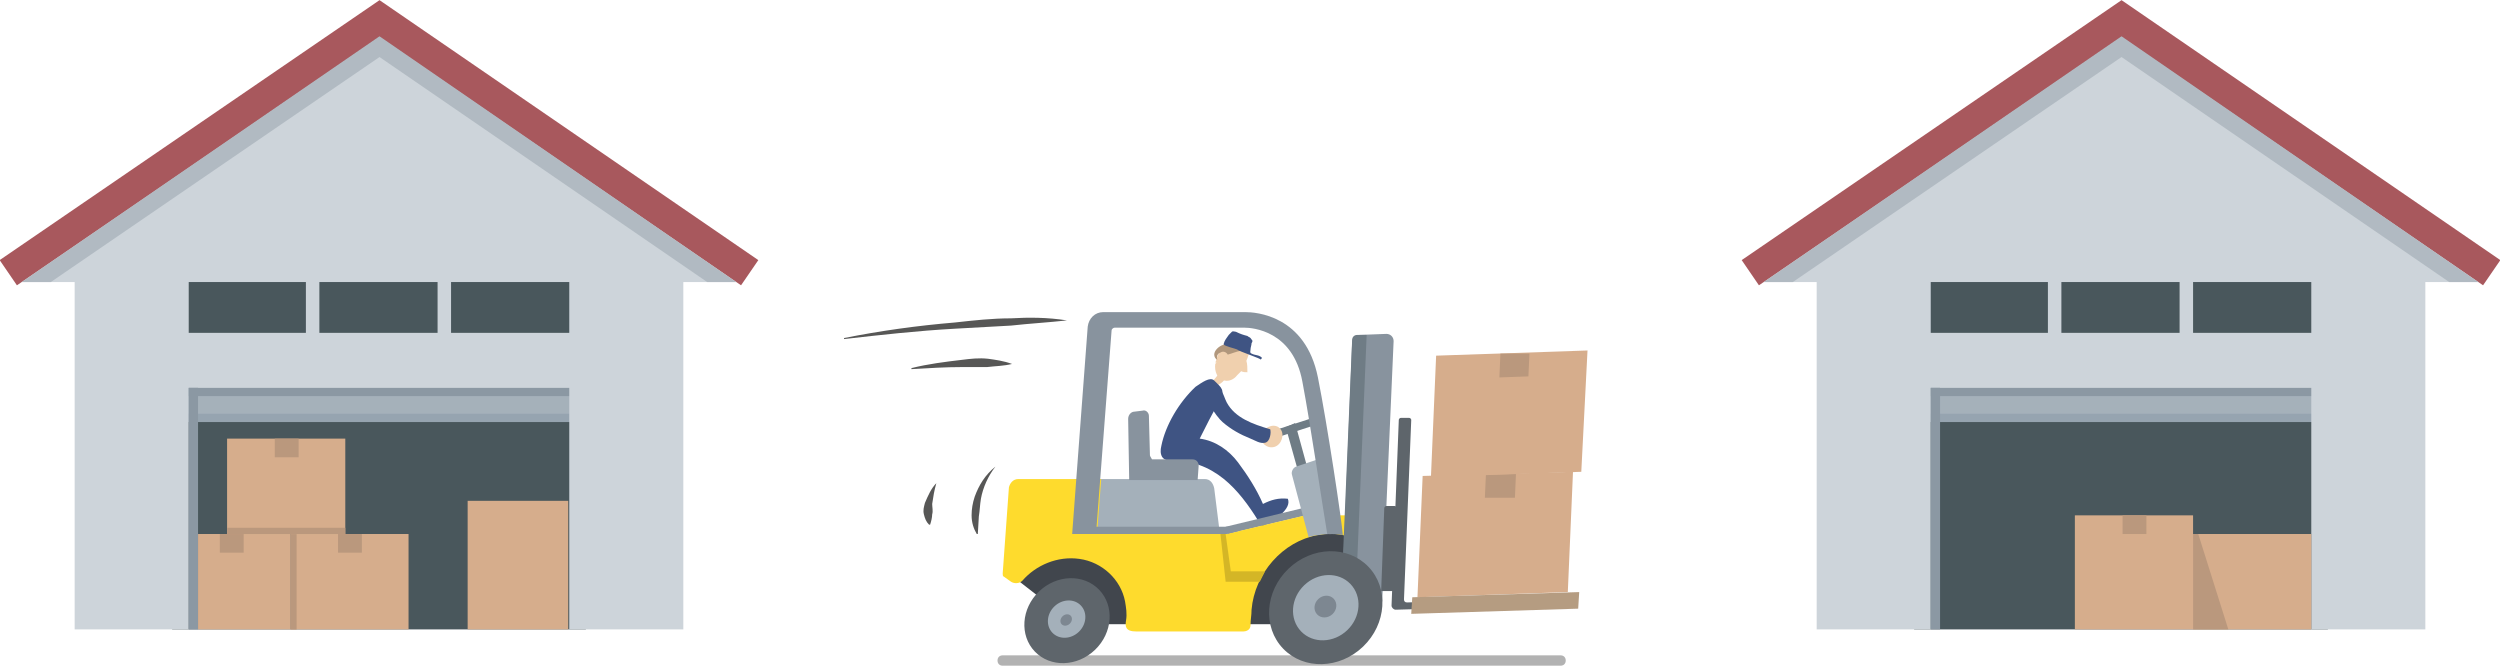
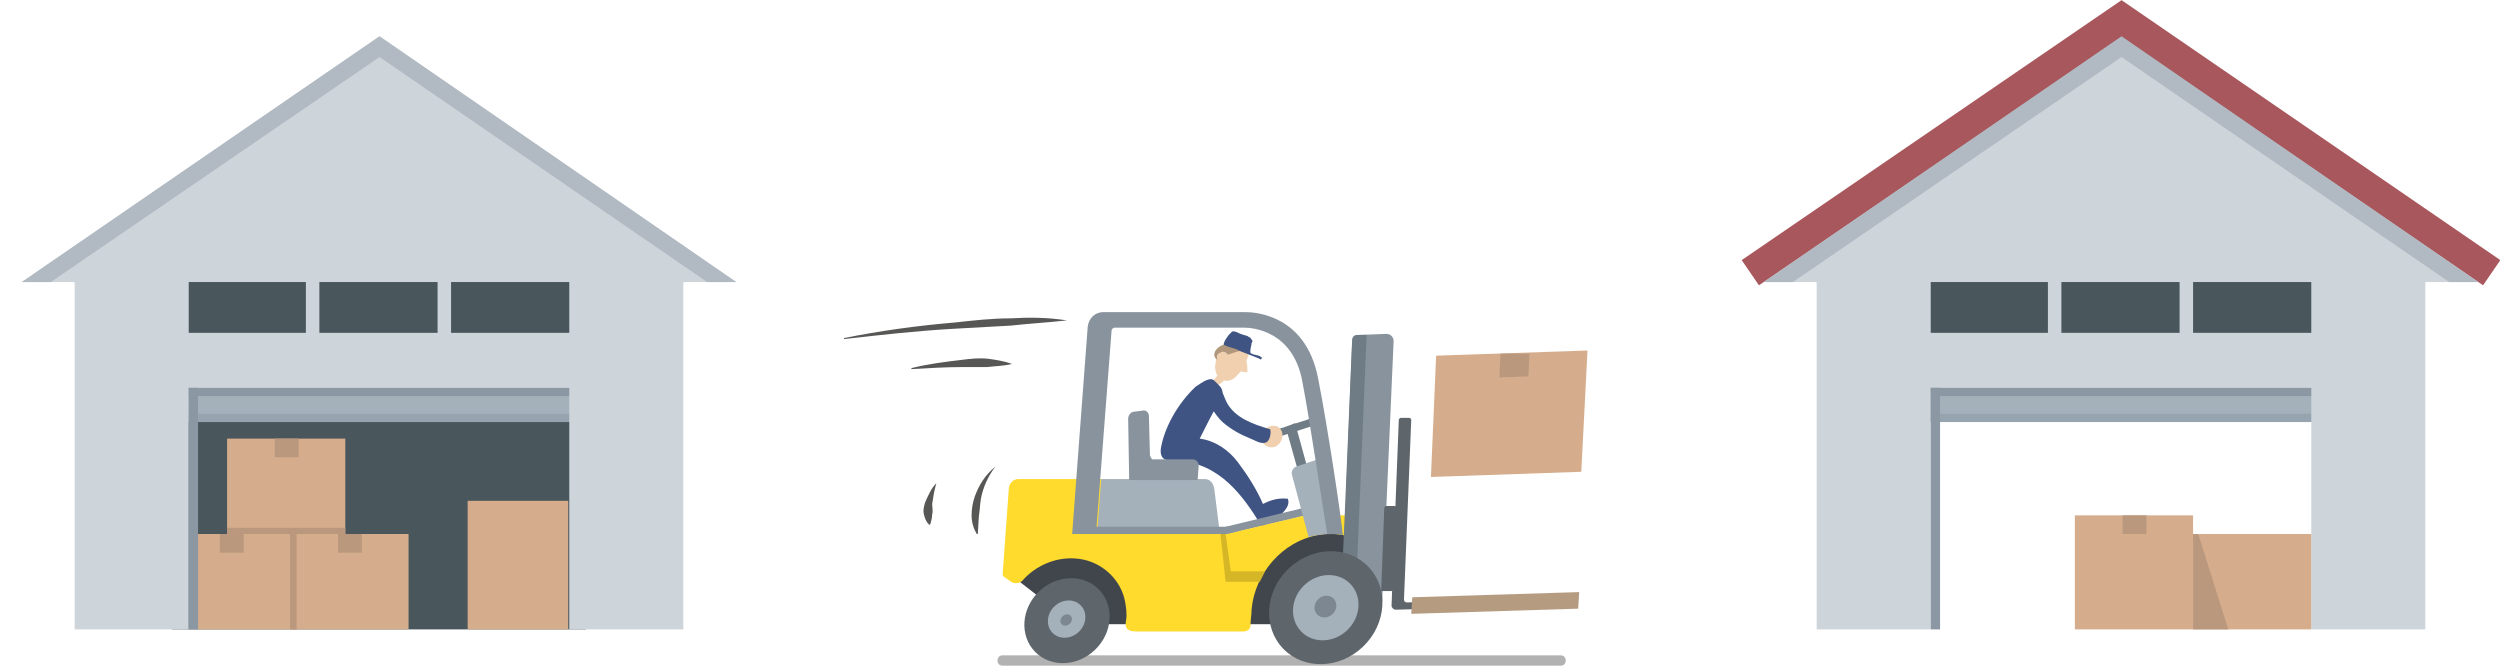
<svg xmlns="http://www.w3.org/2000/svg" version="1.1" id="Layer_1" x="0px" y="0px" viewBox="0 0 241.1 64.2" style="enable-background:new 0 0 241.1 64.2;" xml:space="preserve">
  <style type="text/css">
	.st0{fill:#B2B2B2;}
	.st1{fill:#F0D0AE;}
	.st2{fill:#B1977C;}
	.st3{fill:#3F5483;}
	.st4{fill:#A4B0BA;}
	.st5{fill:#88939E;}
	.st6{fill:#6F7C85;}
	.st7{fill:#41464D;}
	.st8{fill:#49575C;}
	.st9{fill:#A5B1BA;}
	.st10{fill:#8B98A3;}
	.st11{fill:#96A4B0;}
	.st12{fill:#CDD4DA;}
	.st13{fill:none;stroke:#A8585D;stroke-width:2.945;stroke-miterlimit:10;}
	.st14{fill:#B1BAC2;}
	.st15{fill:#D6AD8C;}
	.st16{fill:#BA987D;}
	.st17{fill:#5E656B;}
	.st18{fill:#7D8791;}
	.st19{fill:#FEDB2D;}
	.st20{fill:#D4B626;}
	.st21{fill:#B59C81;}
	.st22{fill:#575756;}
</style>
  <path class="st0" d="M150.5,64.2H96.7c-0.3,0-0.5-0.2-0.5-0.5l0,0c0-0.3,0.2-0.5,0.5-0.5h53.8c0.3,0,0.5,0.2,0.5,0.5l0,0  C151,64,150.8,64.2,150.5,64.2z" />
  <path class="st1" d="M120.1,32.8c-0.5-0.5-1.4-0.2-1.9,0.3c-0.4,0.4-0.7,1-0.9,1.5c0,0,0,0,0,0.1c0,0.1-0.1,0.2-0.1,0.3l0.1-0.1  c0,0.1-0.1,0.2-0.1,0.2c-0.1,0.7,0.2,1.5,0.9,1.6c0.4,0.1,0.9-0.1,1.2-0.5c0.1-0.1,0.3-0.3,0.4-0.4c0.2,0.1,0.4,0.1,0.6,0.1  c0-0.4,0-0.8-0.1-1.1C120.5,34.1,120.7,33.3,120.1,32.8z" />
  <path class="st1" d="M117.8,35.7c-0.3,0.4-0.6,0.8-0.9,1.1c-0.1,0.1-0.1,0.2-0.1,0.3c0,0.2,0.3,0.2,0.4,0.1c0.4-0.1,0.7-0.3,0.9-0.6  c0.1-0.2,0.2-0.4,0.2-0.6c-0.1-0.2-0.1-0.4-0.3-0.3L117.8,35.7z" />
  <path class="st2" d="M118.4,34.2c-0.1-0.2-0.4-0.4-0.7-0.2c-0.3,0.1-0.4,0.4-0.3,0.7c-0.2-0.1-0.3-0.3-0.3-0.5s0.1-0.4,0.3-0.6  c0.3-0.3,0.8-0.5,1.3-0.4s0.8,0.3,1.1,0.6C119.2,33.9,118.8,34.1,118.4,34.2" />
  <path class="st3" d="M121.6,34.7c0-0.1,0.1-0.1,0.1-0.2c-0.3-0.3-0.6-0.2-1-0.4c-0.2-0.1-0.1-0.2-0.1-0.4c0-0.2,0.1-0.4,0.1-0.6  c0.2-0.3,0-0.3-0.1-0.5c-0.1-0.1-0.2-0.1-0.3-0.2c-0.4-0.1-0.7-0.2-1.1-0.4c-0.1,0-0.3-0.1-0.4,0c-0.1,0.1-0.2,0.2-0.3,0.3  c-0.2,0.3-0.4,0.5-0.5,0.9c0.1,0.2,1.1,0.4,1.3,0.5C119.5,33.9,121.7,34.6,121.6,34.7z" />
  <path class="st3" d="M112,43c-0.1,0.4-0.1,0.8,0.1,1.1c0.3,0.4,1,0.4,1.6,0.4c1.8,0,3.5,0.9,4.8,2.1c1.3,1.2,2.3,2.7,3.2,4.2  c1.2-0.6,2.9-1.7,2.5-2.7c-0.9-0.1-1.6,0.1-2.4,0.5c-0.6-1.4-1.5-2.8-2.4-4c-0.9-1.2-2.2-2.1-3.7-2.3c0.6-1.2,1.2-2.4,1.9-3.6  c0.6-1.1,0.2-1.3-0.5-2c-0.4-0.4-1.2,0.2-1.8,0.6C113.7,38.8,112.4,41,112,43z" />
  <path class="st4" d="M117.7,51.9h-14.5l0.4-5.7h12.6c0.5,0,0.8,0.4,0.9,0.9L117.7,51.9z" />
  <polygon class="st5" points="127.3,48.6 118.2,50.8 118.4,51.5 126.8,49.5 127.4,49 " />
  <path class="st6" d="M126.5,41.1l-3.7,1.2c-0.2,0.1-0.4,0-0.5-0.2l0,0c-0.1-0.2,0.1-0.4,0.3-0.5l3.7-1.2c0.2-0.1,0.4,0,0.5,0.2l0,0  C126.8,40.8,126.7,41,126.5,41.1z" />
  <polygon class="st6" points="126.3,45.9 125.4,46.2 124,41.2 124.9,40.8 " />
  <polygon class="st7" points="99.9,52.2 98.2,56 103.6,60.2 129.5,60.2 131.1,51 " />
-   <rect x="184.6" y="36.9" class="st8" width="39.9" height="23.8" />
  <rect x="184.6" y="36.3" class="st9" width="39.9" height="4.4" />
  <rect x="185.3" y="37.4" class="st10" width="38.5" height="0.8" />
  <rect x="185.3" y="39.9" class="st11" width="38.5" height="0.8" />
  <polygon class="st12" points="204.6,3.5 170.1,27.2 175.2,27.2 175.2,60.7 186.2,60.7 186.2,37.4 222.9,37.4 222.9,60.7 233.9,60.7   233.9,27.2 239,27.2 " />
  <polyline class="st13" points="240.3,26.3 204.6,1.8 168.8,26.3 " />
  <polygon class="st14" points="204.6,5.5 236.2,27.2 239,27.2 204.6,3.5 170.1,27.2 172.9,27.2 " />
  <rect x="186.2" y="27.2" class="st8" width="36.7" height="4.9" />
  <rect x="197.5" y="25.6" class="st12" width="1.3" height="8.2" />
  <rect x="210.2" y="25.6" class="st12" width="1.3" height="8.2" />
  <rect x="186.2" y="37.4" class="st10" width="0.9" height="23.3" />
-   <polygon class="st15" points="151.7,45.5 137.2,45.9 136.7,57.6 151.2,57.1 " />
-   <polygon class="st16" points="146.2,45.7 143.3,45.8 143.2,48 146.1,48 " />
  <polygon class="st15" points="153.1,33.8 138.5,34.3 138,46 152.5,45.5 " />
  <polygon class="st16" points="147.5,34.1 144.7,34.1 144.6,36.4 147.4,36.3 " />
  <rect x="211.5" y="51.5" class="st15" width="11.4" height="9.2" />
  <polygon class="st16" points="212,51.5 211.5,51.5 211.5,60.7 214.9,60.7 " />
  <rect x="200.1" y="49.7" class="st15" width="11.4" height="11" />
  <rect x="204.7" y="49.7" class="st16" width="2.3" height="1.8" />
  <rect x="16.6" y="36.9" class="st8" width="39.9" height="23.8" />
  <rect x="16.6" y="36.3" class="st9" width="39.9" height="4.4" />
  <rect x="17.3" y="37.4" class="st10" width="38.5" height="0.8" />
  <rect x="17.3" y="39.9" class="st11" width="38.5" height="0.8" />
  <polygon class="st12" points="36.6,3.5 2.1,27.2 7.2,27.2 7.2,60.7 18.2,60.7 18.2,37.4 54.9,37.4 54.9,60.7 65.9,60.7 65.9,27.2   71,27.2 " />
-   <polyline class="st13" points="72.3,26.3 36.6,1.8 0.8,26.3 " />
  <polygon class="st14" points="36.6,5.5 68.2,27.2 71,27.2 36.6,3.5 2.1,27.2 4.9,27.2 " />
  <rect x="18.2" y="27.2" class="st8" width="36.7" height="4.9" />
  <rect x="29.5" y="25.6" class="st12" width="1.3" height="8.2" />
  <rect x="42.2" y="25.6" class="st12" width="1.3" height="8.2" />
  <rect x="18.2" y="37.4" class="st10" width="0.9" height="23.3" />
  <rect x="28" y="51.5" class="st15" width="11.4" height="9.2" />
  <rect x="19.1" y="51.5" class="st15" width="8.9" height="9.2" />
  <rect x="21.2" y="51.5" class="st16" width="2.3" height="1.8" />
  <rect x="32.6" y="51.5" class="st16" width="2.3" height="1.8" />
  <rect x="45.1" y="48.3" class="st15" width="9.7" height="12.4" />
  <rect x="21.9" y="42.3" class="st15" width="11.4" height="9.2" />
  <rect x="21.9" y="50.9" class="st16" width="11.4" height="0.6" />
  <rect x="23.7" y="55.8" transform="matrix(-1.836970e-16 1 -1 -1.836970e-16 84.405 27.809)" class="st16" width="9.2" height="0.6" />
  <rect x="26.5" y="42.3" class="st16" width="2.3" height="1.8" />
  <ellipse transform="matrix(0.721 -0.693 0.693 0.721 -12.731 88.051)" class="st17" cx="102.9" cy="59.8" rx="4.3" ry="3.9" />
  <ellipse transform="matrix(0.721 -0.693 0.693 0.721 -12.767 87.901)" class="st4" cx="102.9" cy="59.8" rx="1.9" ry="1.7" />
  <ellipse transform="matrix(0.726 -0.687 0.687 0.726 -12.966 87.069)" class="st18" cx="102.9" cy="59.8" rx="0.6" ry="0.5" />
  <path class="st19" d="M126.3,49.6l-8,1.9h-12.5l0.4-5.3h-8c-0.5,0-0.8,0.4-0.9,0.8l-0.6,8.3c0,0.1,0,0.3,0.1,0.3l0.7,0.5  c0.3,0.2,0.8,0.2,1.1-0.1c1.3-1.5,3.4-2.4,5.5-2.1c2.2,0.3,4,2,4.4,4.1c0.1,0.6,0.2,1.2,0.1,1.8c-0.1,0.6-0.1,1.1,1,1.1  c2.6,0,8.6,0,10.3,0c0.2,0,0.7-0.1,0.7-0.6c0-0.6,0.1-0.9,0.1-1.5c0.3-3.5,3-6.6,6.4-7.2c1.6-0.3,3,0,4.3,0.7l0.2-2.6H126.3z" />
  <path class="st4" d="M126.2,51.8c0.3-0.1,0.7-0.2,1-0.2c0.4-0.1,0.9-0.1,1.3-0.1l0.5-0.2l-1.9-7L125,45c-0.3,0.1-0.5,0.5-0.4,0.8  L126.2,51.8z" />
  <path class="st5" d="M127.1,36.4c-1.2-6-6-6.3-7-6.3h-13.7c-0.8,0-1.4,0.6-1.5,1.4l-1.5,20h2.3l1.5-19.6c0-0.2,0.2-0.3,0.3-0.3H120  c0.8,0,4.7,0.3,5.6,5.2c0.8,4.2,2,12.4,2.4,14.7c0.5,0,1,0,1.5,0.1C129.4,50.2,128,40.9,127.1,36.4z" />
  <path class="st5" d="M133.3,58l-3.9,0.1l1-25.1c0-0.4,0.3-0.7,0.7-0.7l2.6-0.1c0.4,0,0.7,0.3,0.7,0.7L133.3,58z" />
  <path class="st17" d="M134.5,57l-1.3,0l0.3-8c0-0.1,0.1-0.2,0.2-0.2l0.8,0c0.1,0,0.2,0.1,0.2,0.2L134.5,57z" />
  <path class="st6" d="M130.8,56.3l1-24l-0.9,0c-0.3,0-0.5,0.2-0.5,0.5l-1,23.5L130.8,56.3z" />
  <ellipse transform="matrix(0.721 -0.693 0.693 0.721 -4.828 104.992)" class="st17" cx="127.8" cy="58.5" rx="5.7" ry="5.2" />
  <ellipse transform="matrix(0.721 -0.693 0.693 0.721 -4.828 104.992)" class="st4" cx="127.8" cy="58.5" rx="3.3" ry="3" />
  <ellipse transform="matrix(0.722 -0.692 0.692 0.722 -4.931 104.698)" class="st18" cx="127.8" cy="58.5" rx="1.1" ry="1" />
  <path class="st17" d="M148.7,58.4l-14.1,0.4c-0.2,0-0.4-0.2-0.4-0.4l0.7-17.9c0-0.1,0.1-0.2,0.2-0.2l0.8,0c0.1,0,0.2,0.1,0.2,0.2  l-0.7,17.3c0,0.2,0.1,0.3,0.3,0.3l12.6-0.4C148.7,57.6,149.2,58.4,148.7,58.4z" />
  <polygon class="st5" points="119.6,50.8 103.6,50.8 103.5,51.5 118.3,51.5 119.5,51.2 " />
  <polygon class="st20" points="118.7,55.1 118.2,51.5 117.7,51.5 118.2,56.1 121.5,56.1 122,55.1 " />
  <path class="st5" d="M110.9,43.9l-0.1-3.8c0-0.3-0.3-0.6-0.6-0.5l-0.8,0.1c-0.3,0-0.6,0.3-0.6,0.7l0.1,5.9l0,0h0h2h4.6l0.1-1.4  c0-0.3-0.2-0.6-0.6-0.6h-3.9C111,44.1,110.9,44,110.9,43.9z" />
  <path class="st1" d="M123.3,41.2c-0.6-0.4-1.5,0.1-1.7,0.8c-0.1,0.7,0.6,1.3,1.3,1.1c0.7-0.2,1-1.2,0.6-1.7L123.3,41.2z" />
  <path class="st3" d="M117.9,40.7c0.8,0.7,1.7,1.2,2.7,1.6c0.5,0.2,0.9,0.5,1.4,0.4s0.6-1,0.5-1.3c-1.7-0.5-3.4-1.1-4.2-2.6  c-0.2-0.4-0.3-0.8-0.5-1.1c-0.2-0.3-0.6-0.6-1.1-0.5C115.3,37.5,117.4,40.3,117.9,40.7z" />
  <polygon class="st21" points="152.3,57.1 136.2,57.6 136.1,59.2 152.2,58.7 " />
  <g>
    <path class="st22" d="M102.9,30.9c-1.8,0.2-3.6,0.3-5.4,0.5c-1.8,0.1-3.6,0.2-5.4,0.3c-3.6,0.2-7.2,0.6-10.7,1l0-0.1   c3.5-0.7,7.1-1.2,10.7-1.5c1.8-0.2,3.6-0.4,5.4-0.4C99.2,30.6,101,30.6,102.9,30.9L102.9,30.9z" />
  </g>
  <g>
    <path class="st22" d="M97.6,35.1c-0.8,0.2-1.6,0.2-2.4,0.3c-0.8,0-1.6,0-2.4,0c-1.6,0-3.2,0.1-4.9,0.2l0-0.1   c1.6-0.4,3.2-0.6,4.9-0.8c0.8-0.1,1.6-0.2,2.5-0.1C96,34.7,96.8,34.8,97.6,35.1L97.6,35.1z" />
  </g>
  <g>
    <path class="st22" d="M96,45c-0.7,0.9-1.2,2-1.4,3.1c-0.1,0.6-0.1,1.1-0.2,1.7l-0.1,1.7l-0.1,0c-0.3-0.5-0.5-1.1-0.5-1.8   c0-0.6,0.1-1.2,0.3-1.8C94.4,46.8,95,45.8,96,45L96,45z" />
  </g>
  <g>
    <path class="st22" d="M90.3,46.6c-0.2,0.7-0.3,1.3-0.4,2c0,0.3,0.1,0.7,0,1c0,0.3-0.1,0.7-0.2,1l-0.1,0c-0.3-0.3-0.4-0.6-0.5-1   c-0.1-0.4,0-0.7,0.1-1.1C89.5,47.8,89.8,47.1,90.3,46.6L90.3,46.6z" />
  </g>
</svg>